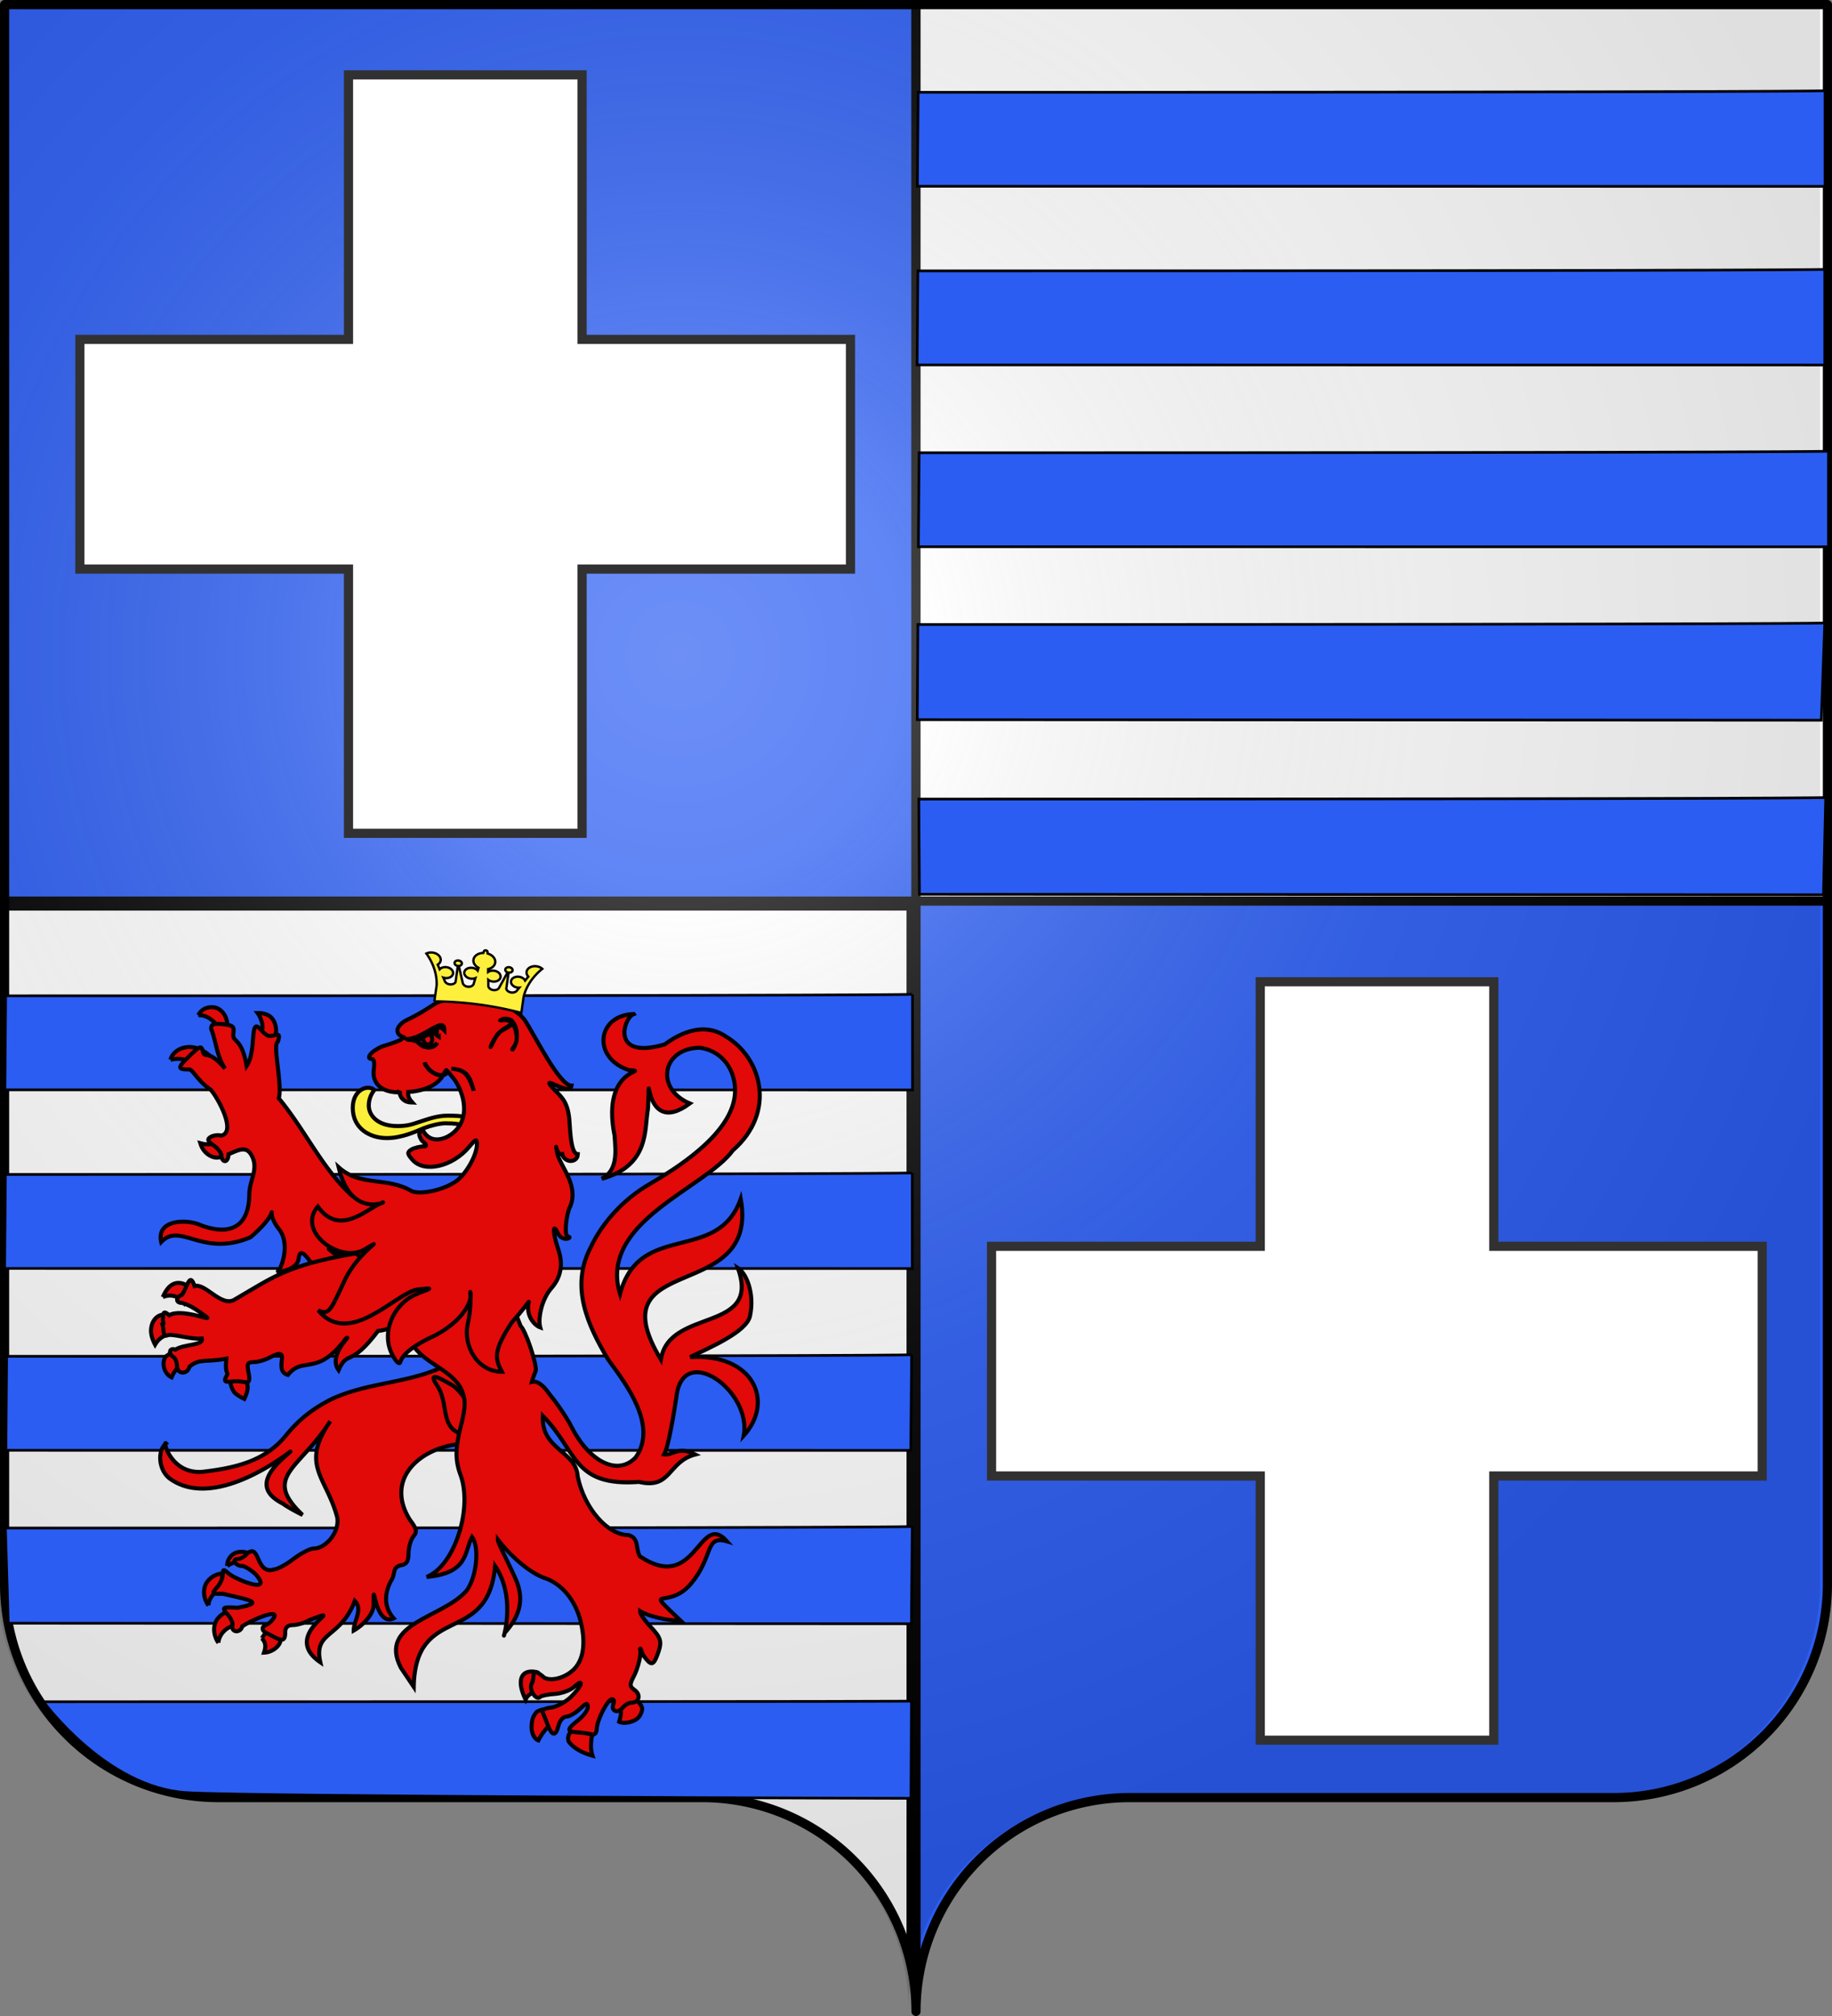
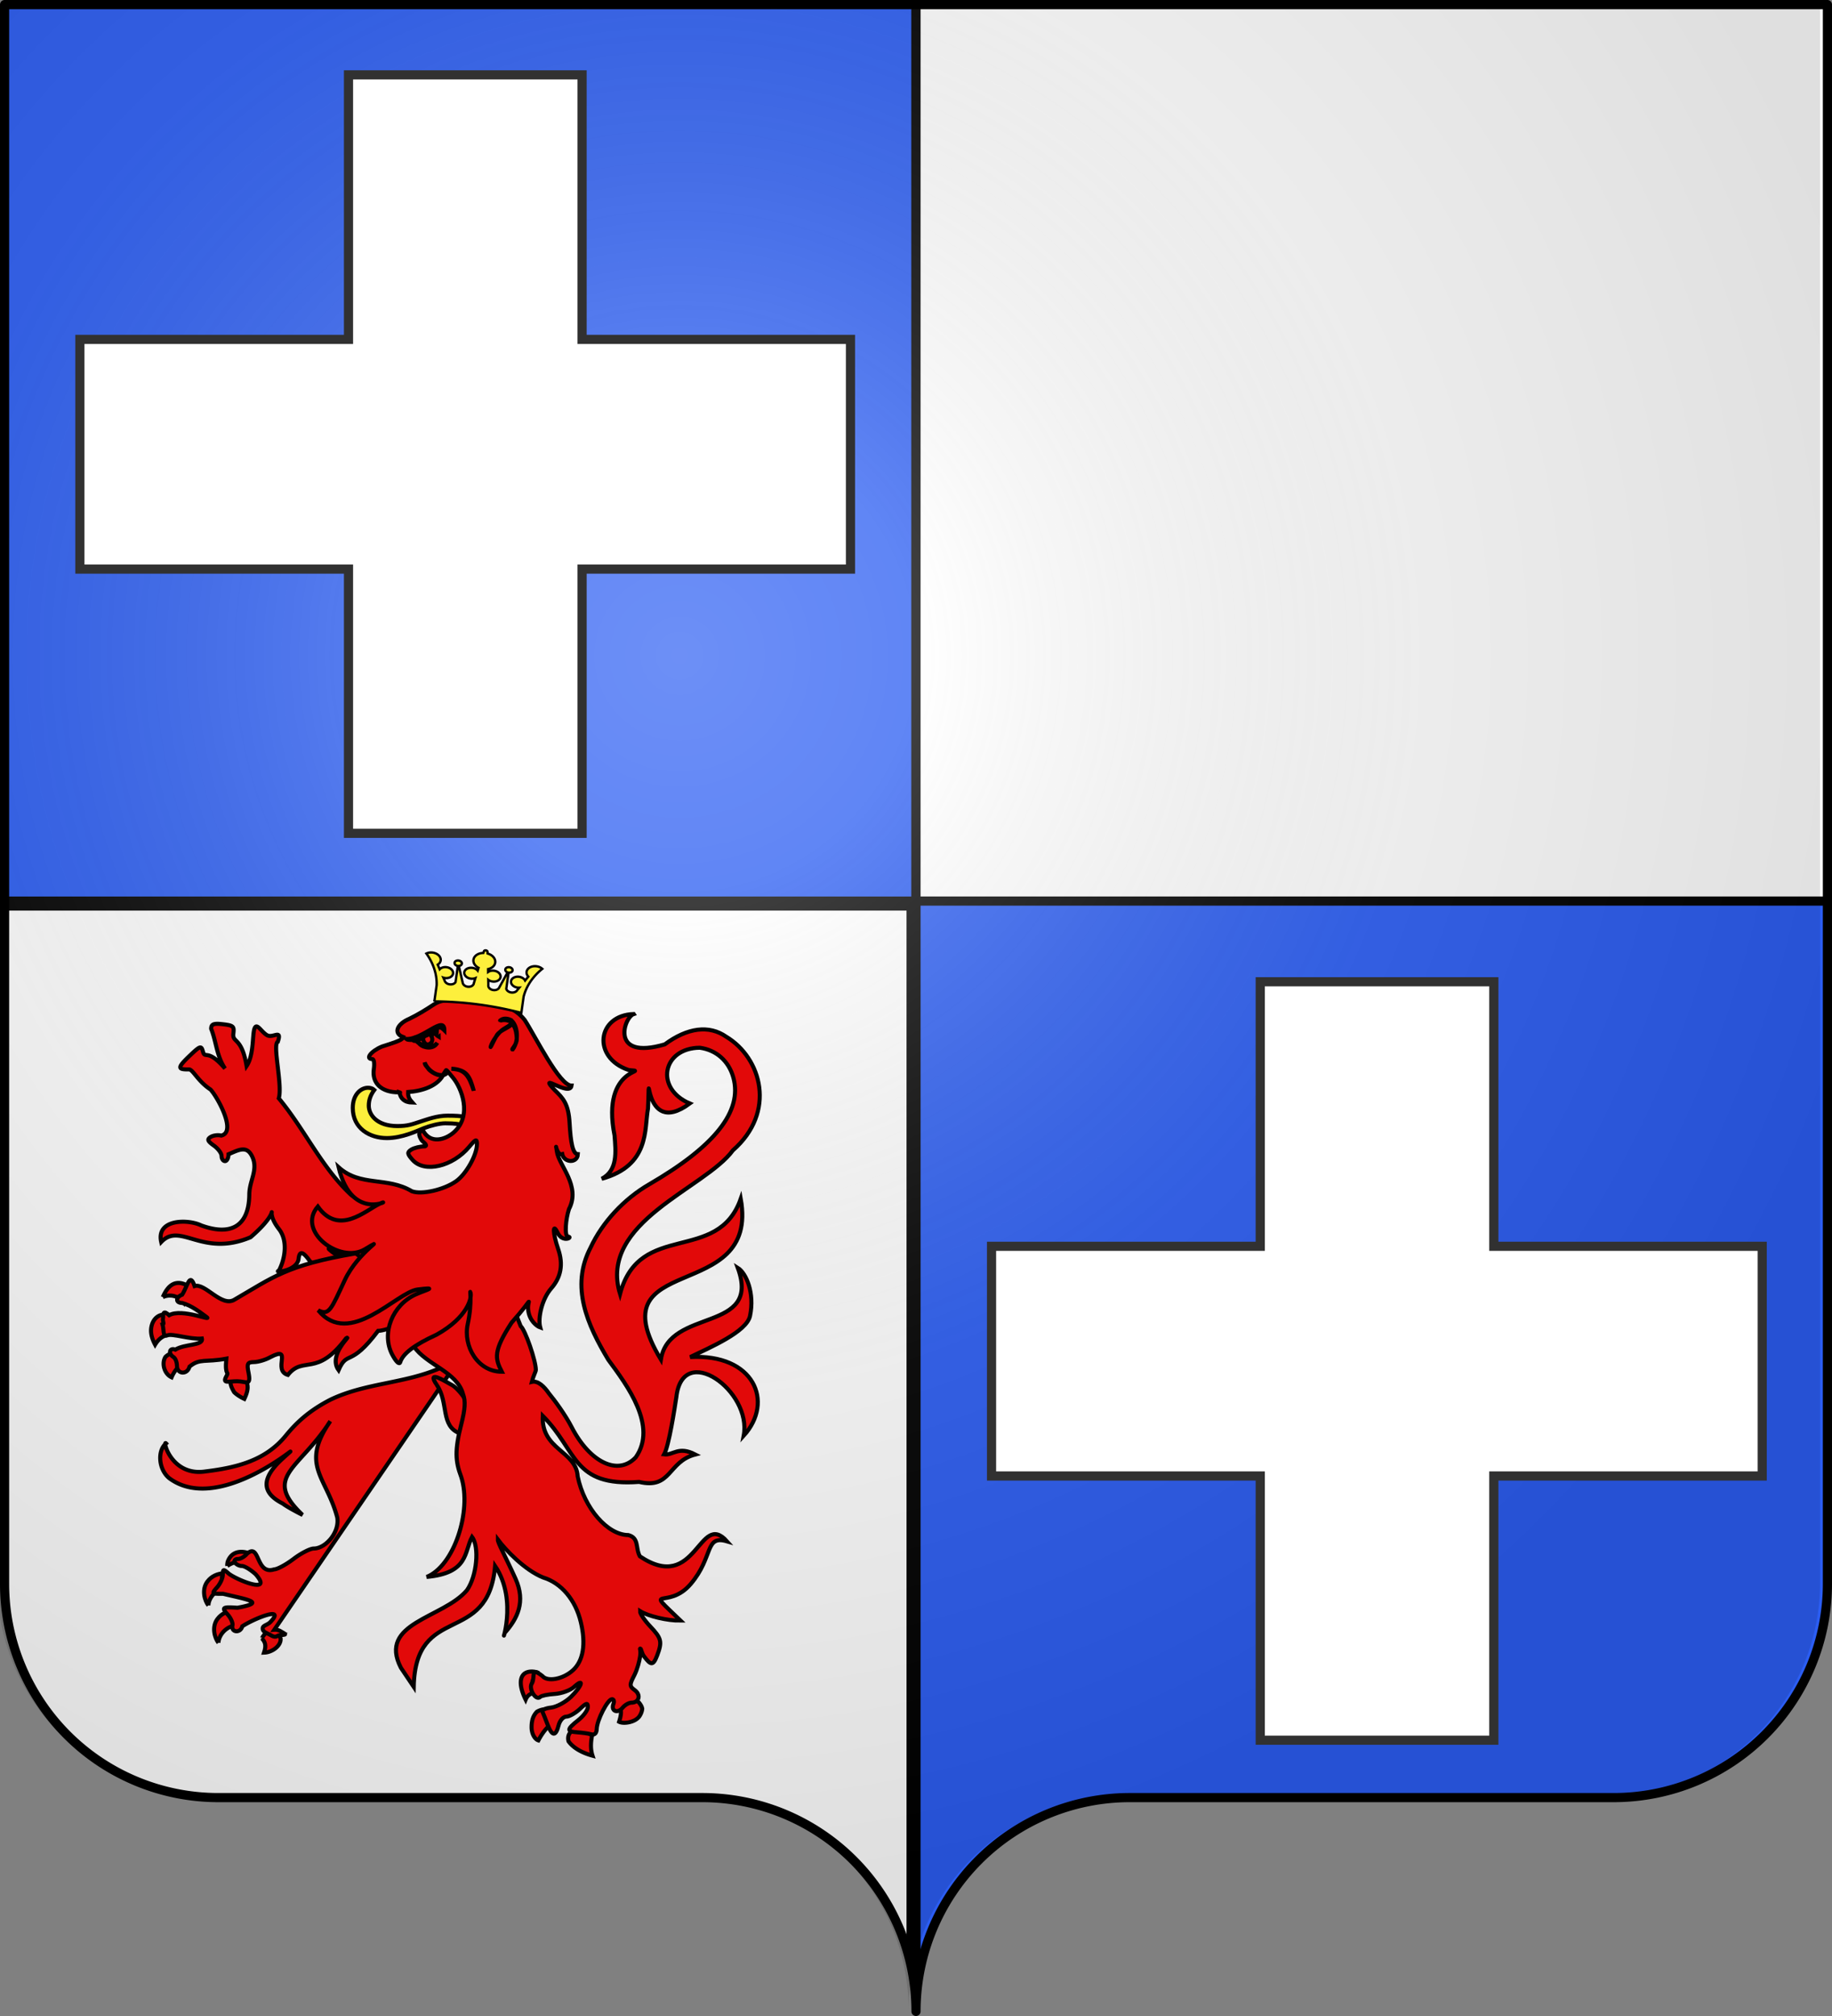
<svg xmlns="http://www.w3.org/2000/svg" xmlns:xlink="http://www.w3.org/1999/xlink" width="600" height="660" viewBox="-300 -295 600 660">
  <rect x="-300" y="-295" width="600" height="660" fill="#808080" stroke="none" />
  <defs>
    <radialGradient id="c" cx="-75" cy="-80" r="405" gradientUnits="userSpaceOnUse">
      <stop offset="0" stop-color="#fff" stop-opacity=".31" />
      <stop offset=".19" stop-color="#fff" stop-opacity=".25" />
      <stop offset=".6" stop-color="#6b6b6b" stop-opacity=".125" />
      <stop offset="1" stop-opacity=".125" />
    </radialGradient>
    <clipPath id="a">
      <path id="b" d="M-298.5-293.5h597v517a70 70 0 0 1-70 70H70a70 70 0 0 0-70 70 70 70 0 0 0-70-70h-158.5a70 70 0 0 1-70-70z" style="stroke-linecap:round;stroke-linejoin:round" />
    </clipPath>
  </defs>
  <g clip-path="url(#a)" style="stroke:#000;stroke-width:3">
    <path fill="#e20909" d="M-300-295H0V0h-300z" style="fill:#2b5df2;fill-opacity:1" />
    <path fill="#fcef3c" d="M0-295h300V0H0z" style="fill:#fff;fill-opacity:1" />
    <path d="M-301.604 1.604h300v365h-300z" style="fill:#fff;fill-opacity:1" />
    <path fill="#e20909" d="M0 0h300v365H0z" style="fill:#2b5df2;fill-opacity:1" />
  </g>
  <use xlink:href="#b" width="600" height="660" style="fill:url(#c)" transform="translate(-2.406 -.39)" />
  <use xlink:href="#b" width="600" height="660" style="fill:none;stroke:#000;stroke-width:3" />
  <path d="M-185.86-270.487v86.6h-87.98v75.2h87.98v86.5h76.5v-86.5h87.9v-75.2h-87.9v-86.6zM112.74 26.413v86.6h-88v75.2h88v86.5h76.5v-86.5h87.9v-75.2h-87.9v-86.6z" style="fill:#fff;fill-opacity:1;stroke:#313131;stroke-width:3;stroke-linecap:square;stroke-linejoin:miter;stroke-miterlimit:4;stroke-opacity:1;stroke-dashoffset:0;stroke-dasharray:none" />
-   <path d="M.617-206.317c297.015 0 297.015-.505 297.015-.505v31.313L.366-175.541zM.7-264.79c297.015 0 297.015-.505 297.015-.505v31.313L.449-234.014zM.617-90.55c297.015 0 297.015-.506 297.015-.506l-1.126 31.839L.416-59.39zM1.03-146.78c297.015 0 297.817-.505 297.817-.505v31.312L.78-116.005zM.923-33.397c297.015 0 297.015-.505 297.015-.505l-.73 31.838L1.124-2.236zM-298.237 89.488c297.015 0 297.015-.505 297.015-.505v31.313l-297.266-.032zM-298.154 31.016c297.015 0 297.015-.505 297.015-.505v31.312l-297.266-.032zM-298.237 205.254c297.015 0 297.015-.505 297.015-.505l-.276 31.839-295.806-.172zM-297.823 149.025c297.014 0 296.398-.505 296.398-.505l-.283 31.313-296.367-.033zM-285.74 262.124c297.015 0 284.257-.221 284.257-.221l-.163 31.838s-215.274-.479-237.399-1.873c-26.245-1.653-46.695-29.744-46.695-29.744z" style="fill:#2b5df2;fill-rule:evenodd;stroke:#000;stroke-width:.875;stroke-linecap:butt;stroke-linejoin:miter;stroke-miterlimit:4;stroke-opacity:1;stroke-dasharray:none;display:inline" />
  <path d="M-228.458 242.831c-1.221-1.546-2.296-5.179-.335-7.803 1.443-1.932 3.398-2.516 5.022-2.726-.545 2.235-.096 3.652.284 4.946-2.613.552-4.848 3.024-4.971 5.583M-225.56 217.647c-.07-.58-.02-1.476.768-2.655 1.725-2.58 5.094-2.314 7.576-.909-.654.668-1.629 2.064-1.792 3.107-2.173-1.491-4.435-.938-6.552.457M-231.757 230.597c-1.221-1.546-2.296-5.178-.335-7.803 1.443-1.932 3.398-2.516 5.022-2.725-.545 2.234-.096 3.652.284 4.945-2.613.553-4.848 3.025-4.971 5.583M-211.097 238.816c-1.912 0-3.137 2.566-3.142 2.546 1.038 1.153 1.525 2.206.714 4.683 2.731-.086 5.702-2.345 5.422-4.683 0 0-1.065-2.546-2.994-2.546" style="fill:#e20909;fill-opacity:1;stroke:#050000;stroke-width:1.329;stroke-miterlimit:4;stroke-opacity:1;stroke-dasharray:none;display:inline" />
-   <path d="M-150.088 150.7c-1.333.085-3.107.81-6.14 2.356-11.549 4.921-24.005 4.69-35.416 10.103-7.132 3.645-11.278 7.581-14.78 11.868-6.56 8.03-15.775 10.414-26.336 11.703-11.236 1.653-14.103-10.517-12.86-9.184-2.978 2.487-2.375 8.673 1.1 11.424 17.766 13.108 48.719-17.057 37.085-6.462-7.363 6.705-6.647 11.318 0 14.708 1.655 1.273 6.196 3.605 6.494 3.713-13.257-12.637-1.01-14.78 9.12-30.666-10 14.545-1.275 18.13 2.271 31.523.82 4.964-3.887 10.174-7.7 10.174-1.167 0-4.148 1.524-6.601 3.392s-5.31 3.41-6.352 3.427c-6.142 1.976-4.596-8.926-8.907-5.105-.772.935-2.12 1.713-3.017 1.713s-1.309.515-.923 1.143 1.404 1.142 2.272 1.142 2.914 1.232 4.542 2.75c5.817 6.684-6.137 1.858-8.8-.215-1.8-1.58-1.988-1.568-1.988.321 0 1.148-.876 3.02-1.916 4.177-1.804 2.005-1.71 2.131 1.987 2.07 7.83 1.891 14.466 2.81 4.72 4.57-4.927-.325-5.273-.093-3.23 2.178 1.06 1.178 1.78 2.784 1.597 3.57-.551 2.379 2.613 2.694 3.23.321 3.51-2.351 14.452-6.882 9.19-1.392-1.024 1.066-2.59 1.08-2.519 2.178s1.215 1.335 2.804 2.213c3.42 1.891 4.577 2.15 4.577-1.107 0-1.526.797-2.257 2.556-2.284 1.405-.023 3.832-.745 5.394-1.643 14.092-5.396-10.283 4.41 3.548 13.816-2.312-10.347 6.59-7.609 11.285-20.099 2.777 2.752-.376 6.59-.355 9.71 2.557-1.43 6.358-4.893 6.53-8.282-.055-10.834.044 7.363 6.565 4.284-2.79-3.172-3.481-7.326-.852-12.316 1.546-2.337.274-4.19 3.052-5.034 2.036-.29 2.607-1.131 2.662-3.998.038-1.992.756-4.443 1.597-5.462 1.307-1.586 1.13-2.398-1.207-5.534-8.464-13.76 4.12-23.92 17.176-24.776 5.708 0 5.914-.107 4.116-2.106-2.339-2.6-2.413-4.583-.177-7.068 2.072-2.304.286-5.996-3.549-12.245-2.227-3.63-2.786-2.776-2.839-3.713s1.802.06 2.626-.036c2.401-.277 2.487-.138.461-1.32a3.5 3.5 0 0 0-2.093-.5z" style="fill:#e20909;fill-opacity:1;stroke:#050000;stroke-width:1.329;stroke-miterlimit:4;stroke-opacity:1;stroke-dasharray:none;display:inline" />
+   <path d="M-150.088 150.7c-1.333.085-3.107.81-6.14 2.356-11.549 4.921-24.005 4.69-35.416 10.103-7.132 3.645-11.278 7.581-14.78 11.868-6.56 8.03-15.775 10.414-26.336 11.703-11.236 1.653-14.103-10.517-12.86-9.184-2.978 2.487-2.375 8.673 1.1 11.424 17.766 13.108 48.719-17.057 37.085-6.462-7.363 6.705-6.647 11.318 0 14.708 1.655 1.273 6.196 3.605 6.494 3.713-13.257-12.637-1.01-14.78 9.12-30.666-10 14.545-1.275 18.13 2.271 31.523.82 4.964-3.887 10.174-7.7 10.174-1.167 0-4.148 1.524-6.601 3.392s-5.31 3.41-6.352 3.427c-6.142 1.976-4.596-8.926-8.907-5.105-.772.935-2.12 1.713-3.017 1.713s-1.309.515-.923 1.143 1.404 1.142 2.272 1.142 2.914 1.232 4.542 2.75c5.817 6.684-6.137 1.858-8.8-.215-1.8-1.58-1.988-1.568-1.988.321 0 1.148-.876 3.02-1.916 4.177-1.804 2.005-1.71 2.131 1.987 2.07 7.83 1.891 14.466 2.81 4.72 4.57-4.927-.325-5.273-.093-3.23 2.178 1.06 1.178 1.78 2.784 1.597 3.57-.551 2.379 2.613 2.694 3.23.321 3.51-2.351 14.452-6.882 9.19-1.392-1.024 1.066-2.59 1.08-2.519 2.178s1.215 1.335 2.804 2.213s1.802.06 2.626-.036c2.401-.277 2.487-.138.461-1.32a3.5 3.5 0 0 0-2.093-.5z" style="fill:#e20909;fill-opacity:1;stroke:#050000;stroke-width:1.329;stroke-miterlimit:4;stroke-opacity:1;stroke-dasharray:none;display:inline" />
  <path d="M-156.887 158.507c3.912 5.716 1.025 13.426 7.553 15.773 2.761.992 2.983-3.975 2.294-10.127-.891-1.876-3.54-5.06-4.96-5.73-1.418-.672-8.799-5.632-4.887.084z" style="fill:#e20909;fill-opacity:1;stroke:#050000;stroke-width:1.329;stroke-miterlimit:4;stroke-opacity:1;stroke-dasharray:none;display:inline" />
  <path d="M-148.264 70.546c-1.045-.168-2.276-.304-5.12-.304-3.521 0-6.734 1.238-9.18 2.022-2.451.786-3.822 1.39-7.27 1.39-6.751 0-9.385-3.699-9.385-6.68 0-1.96.619-3.533 1.805-5.153-.557-.506-1.325-.712-2.061-.712-2.322 0-4.992 2.191-4.992 6.594 0 6.758 5.62 9.885 11.157 9.885 5.072 0 9.909-2.367 12.063-3.218 2.16-.845 5.181-1.62 7.066-1.62 3.38 0 4.61.278 6.11.67.028-.177.062-.513.062-.802 0-.905-.113-1.508-.255-2.072" style="fill:#fcef3c;fill-opacity:1;stroke:#050000;stroke-width:1.329;stroke-miterlimit:4;stroke-opacity:1;stroke-dasharray:none;display:inline" />
-   <path d="M-214.356 39.25c-.384-1.087-.728-1.904-1.262-2.605 2.755-.024 4.75.911 5.635 3.416.86 2.433.294 4.202-.766 5.442-1.486-1.222-2.512-1.78-3.878-2.01.778-1.434.715-2.988.271-4.243M-235.082 37.35c1.028-1.861 2.55-2.616 4.512-2.616 2.942 0 4.759 2.756 5.052 5.441-1.367.072-2.213.382-3.068.962-1.111-1.656-3.57-3.981-6.496-3.787M-244.154 51.948c.525-2.248 3.01-4.222 6.322-4.173 2.658.039 4.73 1.385 5.973 2.371-2.547.514-4.13 1.862-4.777 3.098-1.74-1.226-4.401-2.1-7.518-1.296M-227.766 78.395c.774 1.2 1.177 1.946 3.544 3.158-.818.948-3.317 2.932-5.767 2.299-1.87-.484-3.691-2.108-4.429-4.579 3.253.883 5.124.008 6.652-.878" style="fill:#e20909;fill-opacity:1;stroke:#050000;stroke-width:1.329;stroke-miterlimit:4;stroke-opacity:1;stroke-dasharray:none;display:inline" />
  <path d="M-228.856 40.179c-1.551.01-1.988.49-1.988 1.642 1.641 4.021 1.785 8.93 4.543 12.994-5.814-6.798-6.519-2.896-7.24-5.569-.531-1.971-.909-1.87-4.08 1.143-4.247 4.032-4.447 4.799-.497 4.712 1.29-.028 2.892 3.864 7.073 6.595 2.273 2.47 8.659 13.931 3.502 15.075-1.066-.28-2.628-.07-3.478.464-1.219.765-.986 1.357 1.03 2.785 1.404.995 2.554 2.52 2.554 3.427s.511 1.678 1.136 1.678 1.135-1.013 1.135-2.25c3.419-1.439 5.995-2.976 7.772.786 2.038 4.315-.915 7.744-.958 12.388-.094 10.093-5.696 13.765-15.72 10.139-4.433-2.15-14.847-2.1-13.131 5.426 6.375-6.68 13.331 5.16 29.276-1.567 12.134-10.445 3.238-10.465 9.316-2.632 3.06 3.944 1.852 9.998-.042 13.559-2.07.786 5.983.264 6.447-3.898.297-2.663 1.436-2.237 3.3.25 1.759 2.345 2.102 1.949 6.708 1.035 2.818-.559 4.755-.473 4.861-1.463.107-.991-.586.71-4.435-2.5-4.98-4.151 23.903 14.935 26.894-1.202 1.806-9.803-3.745-13.23-16.745-15.255-.142-.812.219.878-3.336-1.714-9.681-8.935-15.164-21.346-23.74-31.665 1.289-4.15-2.137-17.744-.32-18.493 1.475-4.34-1.614-1.033-3.549-2.178-1.934-1.144-3.319-4.196-4.08-2.177-.763 2.018-.146 8.691-2.591 12.28-1.611-9.643-4.707-7.46-4.33-10.602.276-2.296.126-2.664-3.336-3.07-.787-.093-1.434-.147-1.951-.143zM-246.45 135.38c-1.86.108-3.194 1.48-3.745 3.155-.747 2.268-.187 4.453.993 6.683 1.35-2.258 2.956-2.893 3.88-3.132 1.113-1.557 1.276-5.434-1.128-6.707M-246.68 129.65c.257-.594.69-1.532 1.348-2.44 2.31-3.184 5.283-2.486 7.82-.602-1.323 1.64-2.022 3.178-2.352 4.738-1.206-1.596-3.937-2.977-6.816-1.695M-242.462 148.413c-1.598-.826-2.89.398-3.343.8-1.349 2.082-.404 5.596 2.008 6.693.588-1.432 1.593-2.808 2.486-3.652.315-1.767 0-3.246-1.151-3.84M-223.299 155.885c-2.203 1.122-.801 3.498-.014 4.884.718.748 2.163 1.672 3.338 2.202 1.366-2.887 1.206-4.081.75-5.778-1.392-1.52-2.782-1.967-4.074-1.308M-122.208 264.651a6.2 6.2 0 0 0-1.96.753c-.97 1.034-1.733 2.37-1.733 5.062 0 2.125 1.034 3.928 2.23 4.307 1.6-3.069 3.307-4.676 4.173-5.337.82-2.656-.173-5.237-2.71-4.785M-111.4 271.336c1.76-.262 3.454.464 5.305 1.866-.459 2.326-.52 4.564.154 6.58-3.766-1.022-6.47-2.743-7.859-4.708-.401-1.522.076-3.391 2.4-3.738M-96.973 263.891c.425.978.595 2.094-.265 4.785 1.306.724 4.97.298 6.53-1.626.327-.404.978-1.516 1.04-2.67-.176-.976-.994-2.036-1.673-2.594-.876-.718-3.743-.602-5.632 2.105M-123.56 252.714c-.496-.278-1.436-.487-2.277-.487-4.086 0-4.608 3.963-2.008 9.21.58-1.407 1.498-1.904 2.52-2.2-1.076-2.473-.21-5.535 1.765-6.523" style="fill:#e20909;fill-opacity:1;stroke:#050000;stroke-width:1.329;stroke-miterlimit:4;stroke-opacity:1;stroke-dasharray:none;display:inline" />
  <path d="M-92.461 36.977c-12.027.38-13.705 14.288-1.656 18.326 7.86.742-9.196-1.69-4.614 21.408.405 5.333 1.123 11.423-4.2 14.208 15.816-4.364 13.91-16.276 15.154-22.99.885-18.988-2.475 10.254 13.692-1.667-11.536-4.88-9.02-18.134 3.27-18.254 5.418.73 9.516 4.37 11.002 9.782 3.017 10.994-6.01 22.432-27.538 34.914-8.322 4.825-15.367 12.428-19.234 20.742-6.697 12.816-1.013 25.35 5.82 36.735 6.26 8.47 16.155 21.723 8.978 31.916-5.712 6.116-14.974 1.78-20.973-9.854-2.085-4.044-5.63-8.883-7.488-11.102-1.5-2.197-3.568-4.231-5.571-3.749.443-1.775 1.313-3.438 1.313-3.891 0-3.07-3.48-13.11-4.968-14.351-5.735-14.01-1.837-12.42-15.995-16.934-2.104.51-10.014 9.53-14.56 11.651-2.617 1.222-2.72 10.779-4.471 11.887 4.124 6.09 14.252 8.382 16.147 15.637.856 2.265.706 4.85-.568 9.853-2.175 8.541-1.993 12.07 0 17.35 3.527 11.186-2.437 29.182-11.356 32.665 13.851-1.257 12.275-8.24 14.869-13.102 2.493 3.241 1.566 12.89-1.668 17.458-7.758 9.2-29.26 10.586-21.626 25.378l4.202 6.252c.555-27.773 24.384-13.085 26.65-39.591 7.814 11.582 1.435 27.09 3.159 21.92 4.093-4.576 6.965-10.136 3.517-17.76s-5.813-11.698-5.788-12.8c2.492 3.342 8.774 9.983 14.833 12.424 5.954 1.794 10.613 7.32 12.35 14.601 1.71 7.17.814 12.661-2.555 15.744-3.235 2.96-8.366 3.924-10.043 1.892-4.105-3.132-2.235.16-3.384 2.388-1.302 1.577 1.241 5.944 2.71 4.466.394-.396 2.51-.829 4.72-.964 2.208-.135 5.068-1.148 6.316-2.285 3.556-3.237 2.642-.254-.993 3.25-1.787 1.721-4.725 3.304-6.53 3.498-1.805.193-3.073.798-2.804 1.356.27.559 1.02 2.45 1.668 4.177 1.465 3.905 2.693 4.002 3.62.286.392-1.571 1.535-2.856 2.52-2.856s2.99-1.133 4.436-2.5c2.14-2.021 2.626-2.132 2.626-.642 0 1.007-1.406 2.925-3.123 4.284-3.854 3.05-3.902 3.74-.284 3.999 1.561.111 3.605.385 4.542.642 1.088.299 1.729-.326 1.774-1.785.091-2.903 3.59-9.71 5.004-9.71.59 0 .797.692.461 1.57-.884 2.32 1.333 3.248 2.981 1.25.772-.935 2.087-1.678 2.91-1.678 2.511 0 3.213-2.542 1.136-4.07-1.805-1.327-1.823-1.726-.178-4.926.982-1.909 1.673-4.681 1.881-6.105.322-2.199-.257-2.597.071-2.606.329-.009.384 1.449 1.242 2.57 2.138 2.795 2.93 3.254 4.294-.357 1.676-4.433 1.43-5.564-2.27-9.46-1.875-1.972-3.405-4.243-3.372-5.034 2.53 1.623 9.013 3.206 13.287 3.117-12.607-12.095-4.217-3.096 3.35-11.996 7.565-8.9 4.493-16.118 11.872-13.946-9.2-10.337-9.905 17.4-28.545 4.904-1.5-2.661-.162-6-3.761-6.961-6.844-.012-14.478-8.815-16.608-19.207-.486-8.423-11.996-8.647-11.427-19.813 11.444 11.476 9.623 23.227 31.542 21.614 10.63 2.514 9.337-6.63 18.405-8.977-5.59-2.88-7.228.339-10.202-.035 1.59-2.875 3.45-15.157 4-18.74 2.032-18.298 24.846-2.112 22.058 12.634 10.1-11.151 3.348-26.935-17.524-25.759 6.421-3.121 18.489-8.213 19.595-13.46 1.574-7.459-1.234-14.01-4.011-15.745 7.848 21.432-22.541 12.896-25.181 30.028-21.648-35.9 32.441-17.59 26.153-52.639-7.544 21.528-33.158 7.049-39.533 31.166-7.206-23.59 27.845-34.5 36.963-47.022 14.332-12.515 9.383-30.258-2.186-37.194-5.602-3.911-12.666-3.006-20.12 2.5-18.095 5.327-13.398-8.861-10.185-9.925zM-183.497 115.34c-22.735 3.87-27.184 7.9-39.668 15.116-4.24 2.69-9.627-5.518-13.101-4.423-1.627-4.689-2.277.023-4.074 2.816-2.205.851-2.205 2.714 0 2.714 3.066.857 5.65 2.884 7.949 4.57 2.23 1.634-8.031-2.93-12.208-.558-1.804-1.622-1.987-.8-1.987.843-.295 1.18.562 2.062-.177 2.177.496 1.576-.022 4.248 1.597 3.57 1.618-.677 7.628 1.433 11.295 1.047.535 2.381-5.59 1.688-8.705 3.63-1.933-.746-2.434 1.29-.603 2.428.624.388 1.135 1.672 1.135 2.891 0 2.778 3.405 2.99 4.117.25 3.363-2.812 5.228-1.325 12.046-2.61-.576 6.19 1.076 3.816.02 5.752-1.397 2.56.637 1.63 3.548 1.642s4.584 1.74 3.726-2.713c-.61-3.069-.4-3.535 1.81-3.57 1.39-.022 3.833-.744 5.394-1.642 7.467-3.863.479 4.334 5.667 5.856 5.072-6.387 9.417.895 19.032-11.961 2.514-1.682-6.137 5.256-2.436 10.39 2.958-6.712 3.73-.635 12.94-12.853 2.51 0 12.702-3.473 13.779-8.518l8.77-13.507c-1.358-10.896-19.112 5.666-29.866-3.337z" style="fill:#e20909;fill-opacity:1;stroke:#050000;stroke-width:1.329;stroke-miterlimit:4;stroke-opacity:1;stroke-dasharray:none;display:inline" />
  <path d="M-152.695 32.447c-2.444.041-3.803.473-5.252 1.428-2.616 1.726-5.138 3.271-7.95 4.64-4.168 1.753-5.276 4.761-2.164 5.962-.419.622 1.1.663-6.849 3.142-3.618 1.52-5.586 4.105-3.123 4.105.517 0 .727 1.462.461 3.285-.677 4.647 2.566 7.624 8.127 7.604.033 0 .172.012.284.036-.002-.012.002-.024 0-.036.424.141.226.083 0 .036.325 1.902 1.5 3.262 4.223 3.32-1.014-1.124-1.484-1.976-1.384-3.463 4.252-.262 10.005-1.844 11.782-6.212.973-1.227.121-1.73 2.839 1.464 2.78 3.268 6.573 12.448.283 17.992-2.742 2.367-7.653 3.943-10.113-.75-2.058.735-.824 2.465-.426 3.25.468.602 2.188 1.685 1.17 2.034-1.56.02-3.594.491-4.506 1.071-1.42.903-1.351 1.412.461 3.427 3.862 4.293 13.086 2.132 18.489-4.32 2.148-2.564 2.55-2.707 2.555-.927.01 3.517-3.493 9.784-6.778 12.138-3.958 2.835-11.322 4.52-14.55 3.32-8.16-4.868-16.8-1.37-23.989-7.854 4.43 18.762 18.498 9.61 13.557 11.892-4.705 2.174-13.457 10.717-20.37.96-7.029 8.135 7.235 18.809 15.366 14.03 8.02-4.715-2.074.547-6.53 10.067s-5.108 11.726-8.694 9.889c10.282 12.49 25.656-5.97 32.541-6.819 6.886-.848 3 .04-.497 1.571-7.78 3.408-11.49 12.865-7.771 19.813 1.265 2.364 2.302 3.322 2.59 2.392.866-2.796 4.694-5.698 11.924-8.996 10.265-5.73 11.523-12.109 11.107-13.673-.424-1.596.662 2.911-.922 10.174-1.591 7.293 3.263 15.654 11.152 15.654-2.302-4.468-2.76-6.861 3.184-16.046 8.064-9.081 5.01-7.754 5.452-4.137s2.944 5.333 3.942 5.678c-.83-3.069.55-9.319 3.63-12.822 3.08-3.504 4.028-7.71 2.236-12.888-1.792-5.18-1.841-8.79-.178-5.32s5.175 1.455 3.444 1.293c-1.318-.124-.746-5.887.283-9.004 3.96-7.562-3.31-14.318-3.94-18.742s-.27 1.376 1.74.75c.64 2.877 4.964 3.047 5.104.005-1.67-.053-2.346-3.833-2.703-10.175-.356-6.341-2.073-8.079-4.886-10.822-5.932-6.288 4.945 2.439 5.531-1.446-3.968 0-11.856-16.145-15.36-21.509-5.582-7.052-16.155-6.318-24.522-6.462z" style="fill:#e20909;fill-opacity:1;stroke:#050000;stroke-width:1.329;stroke-miterlimit:4;stroke-opacity:1;stroke-dasharray:none;display:inline" />
  <g style="fill:#e20909;fill-opacity:1;stroke:#050000;stroke-width:1.846;stroke-miterlimit:4;stroke-opacity:1;stroke-dasharray:none;display:inline">
    <path d="M282.318 48.94c-7.944 5.834-9.598 2.366-9.878 5.248.063.298.542.267 1.189.079.237.57 1.035.808 1.734 1.63 1.816 1.76 6.37 2.417 7.991-.617-1.776 2.413-6.832 2.27-9.452-1.092 1.845-.607 3.875-1.8 3.24-1.465-.825.435.293 4.127 2.604 3.104 1.555-.688 1.598-2.433.88-3.567 1.76-2.6 1.46-.804 3.371.258 0 0-.058-1.714-.039-1.709-.69-.075-1.002-1.869-1.64-1.87zM316.991 44.93c3.243 2.267 3.939 9.4.894 13.356-.934.128 1.984-2.106 1.883-4.826-.193-5.206-1.908-6.913-2.466-6.372-1.654 1.602-5.456 2.624-6.768 4.91s-2.973 5.946-2.735 5.05c.617-2.314 3.667-6.649 5.819-7.923 3.253-1.927 5.673-3.16 1.55-4.024-2.145-.45-3.872.672-2.623-.178 1.188-.809 2.914-.69 4.446.007zM300.046 76.84c-1.897-6.846-3.232-9.345-10.259-9.868 6.281.204 8.116 3.344 10.259 9.869z" style="fill:#e20909;fill-opacity:1;stroke:#050000;stroke-width:1.846;stroke-miterlimit:4;stroke-opacity:1;stroke-dasharray:none" transform="matrix(.715 0 0 .725 -359.384 6.328)" />
    <path d="M275.787 52.908c8.41-2.493 7.266-6.742 10.823-3.275.018-7.148-9.952 4.342-17.585 3.907.924.684 5.188.625 6.762-.632zM279.243 67.068c1.9 2.025 6.244 4.319 8.62 1.78-2.653 2.583-8.473-.138-10.29-4.697.14 1.385.95 1.607 1.67 2.917z" style="fill:#e20909;fill-opacity:1;stroke:#050000;stroke-width:1.846;stroke-miterlimit:4;stroke-opacity:1;stroke-dasharray:none" transform="matrix(.715 0 0 .725 -359.384 6.328)" />
  </g>
  <path d="M-160.364 17.163c2.315 3.229 3.48 6.805 3.375 10.358l-.75 5.308a116 116 0 0 1 28.486 3.762l.748-5.308c.883-3.45 2.996-6.593 6.12-9.104-1.05-.94-2.84-1.145-4.067-.464-1.227.68-1.457 2.007-.523 3.012l-1.054 1.29c-.398-.793-1.448-1.315-2.54-1.264s-1.944.663-2.059 1.48c-.077.544.187 1.103.714 1.514.528.411 1.261.63 1.989.592l-.704.862c-.336.537-1.107.828-1.915.72-.808-.106-1.47-.586-1.645-1.19l.749-5.309c.655.087 1.242-.239 1.311-.728.07-.488-.406-.954-1.062-1.041-.655-.087-1.243.24-1.312.728-.055.395.247.788.741.964l-2.801 5.072c-.365.608-1.29.89-2.169.66-.88-.229-1.446-.9-1.33-1.573l-.028-1.734c.658.509 1.617.711 2.473.521s1.458-.738 1.553-1.413c.106-.75-.435-1.504-1.35-1.878-.915-.375-2.004-.29-2.718.212l-.015-.95c1.285-.284 2.19-1.107 2.334-2.12.178-1.269-.871-2.519-2.506-2.984l-.025-.505c.035-.244-.203-.477-.53-.52-.329-.044-.622.119-.657.363l-.164.48c-1.703.025-3.06.957-3.24 2.225-.143 1.014.502 2.041 1.661 2.648l-.278.911c-.548-.668-1.574-1.033-2.56-.909-.985.124-1.714.709-1.82 1.46-.096.675.333 1.36 1.105 1.764.772.405 1.752.459 2.526.14l-.508 1.662c-.074.68-.805 1.178-1.716 1.171s-1.723-.518-1.907-1.199l-1.294-5.612c.525-.041.925-.342.981-.737.069-.489-.406-.955-1.062-1.042-.655-.086-1.243.24-1.312.728-.068.489.407.955 1.062 1.042l-.748 5.308c-.336.537-1.108.828-1.916.721s-1.47-.587-1.645-1.192l-.439-1.012c.69.225 1.457.204 2.08-.055.622-.26 1.03-.729 1.107-1.273.115-.817-.535-1.627-1.573-1.96s-2.195-.101-2.798.56l-.658-1.517c1.178-.726 1.324-2.063.33-3.037-.993-.974-2.774-1.242-4.047-.608z" style="fill:#fdef3c;fill-opacity:1;stroke:#000;stroke-width:.77;stroke-miterlimit:4;stroke-opacity:1;stroke-dasharray:none" />
</svg>